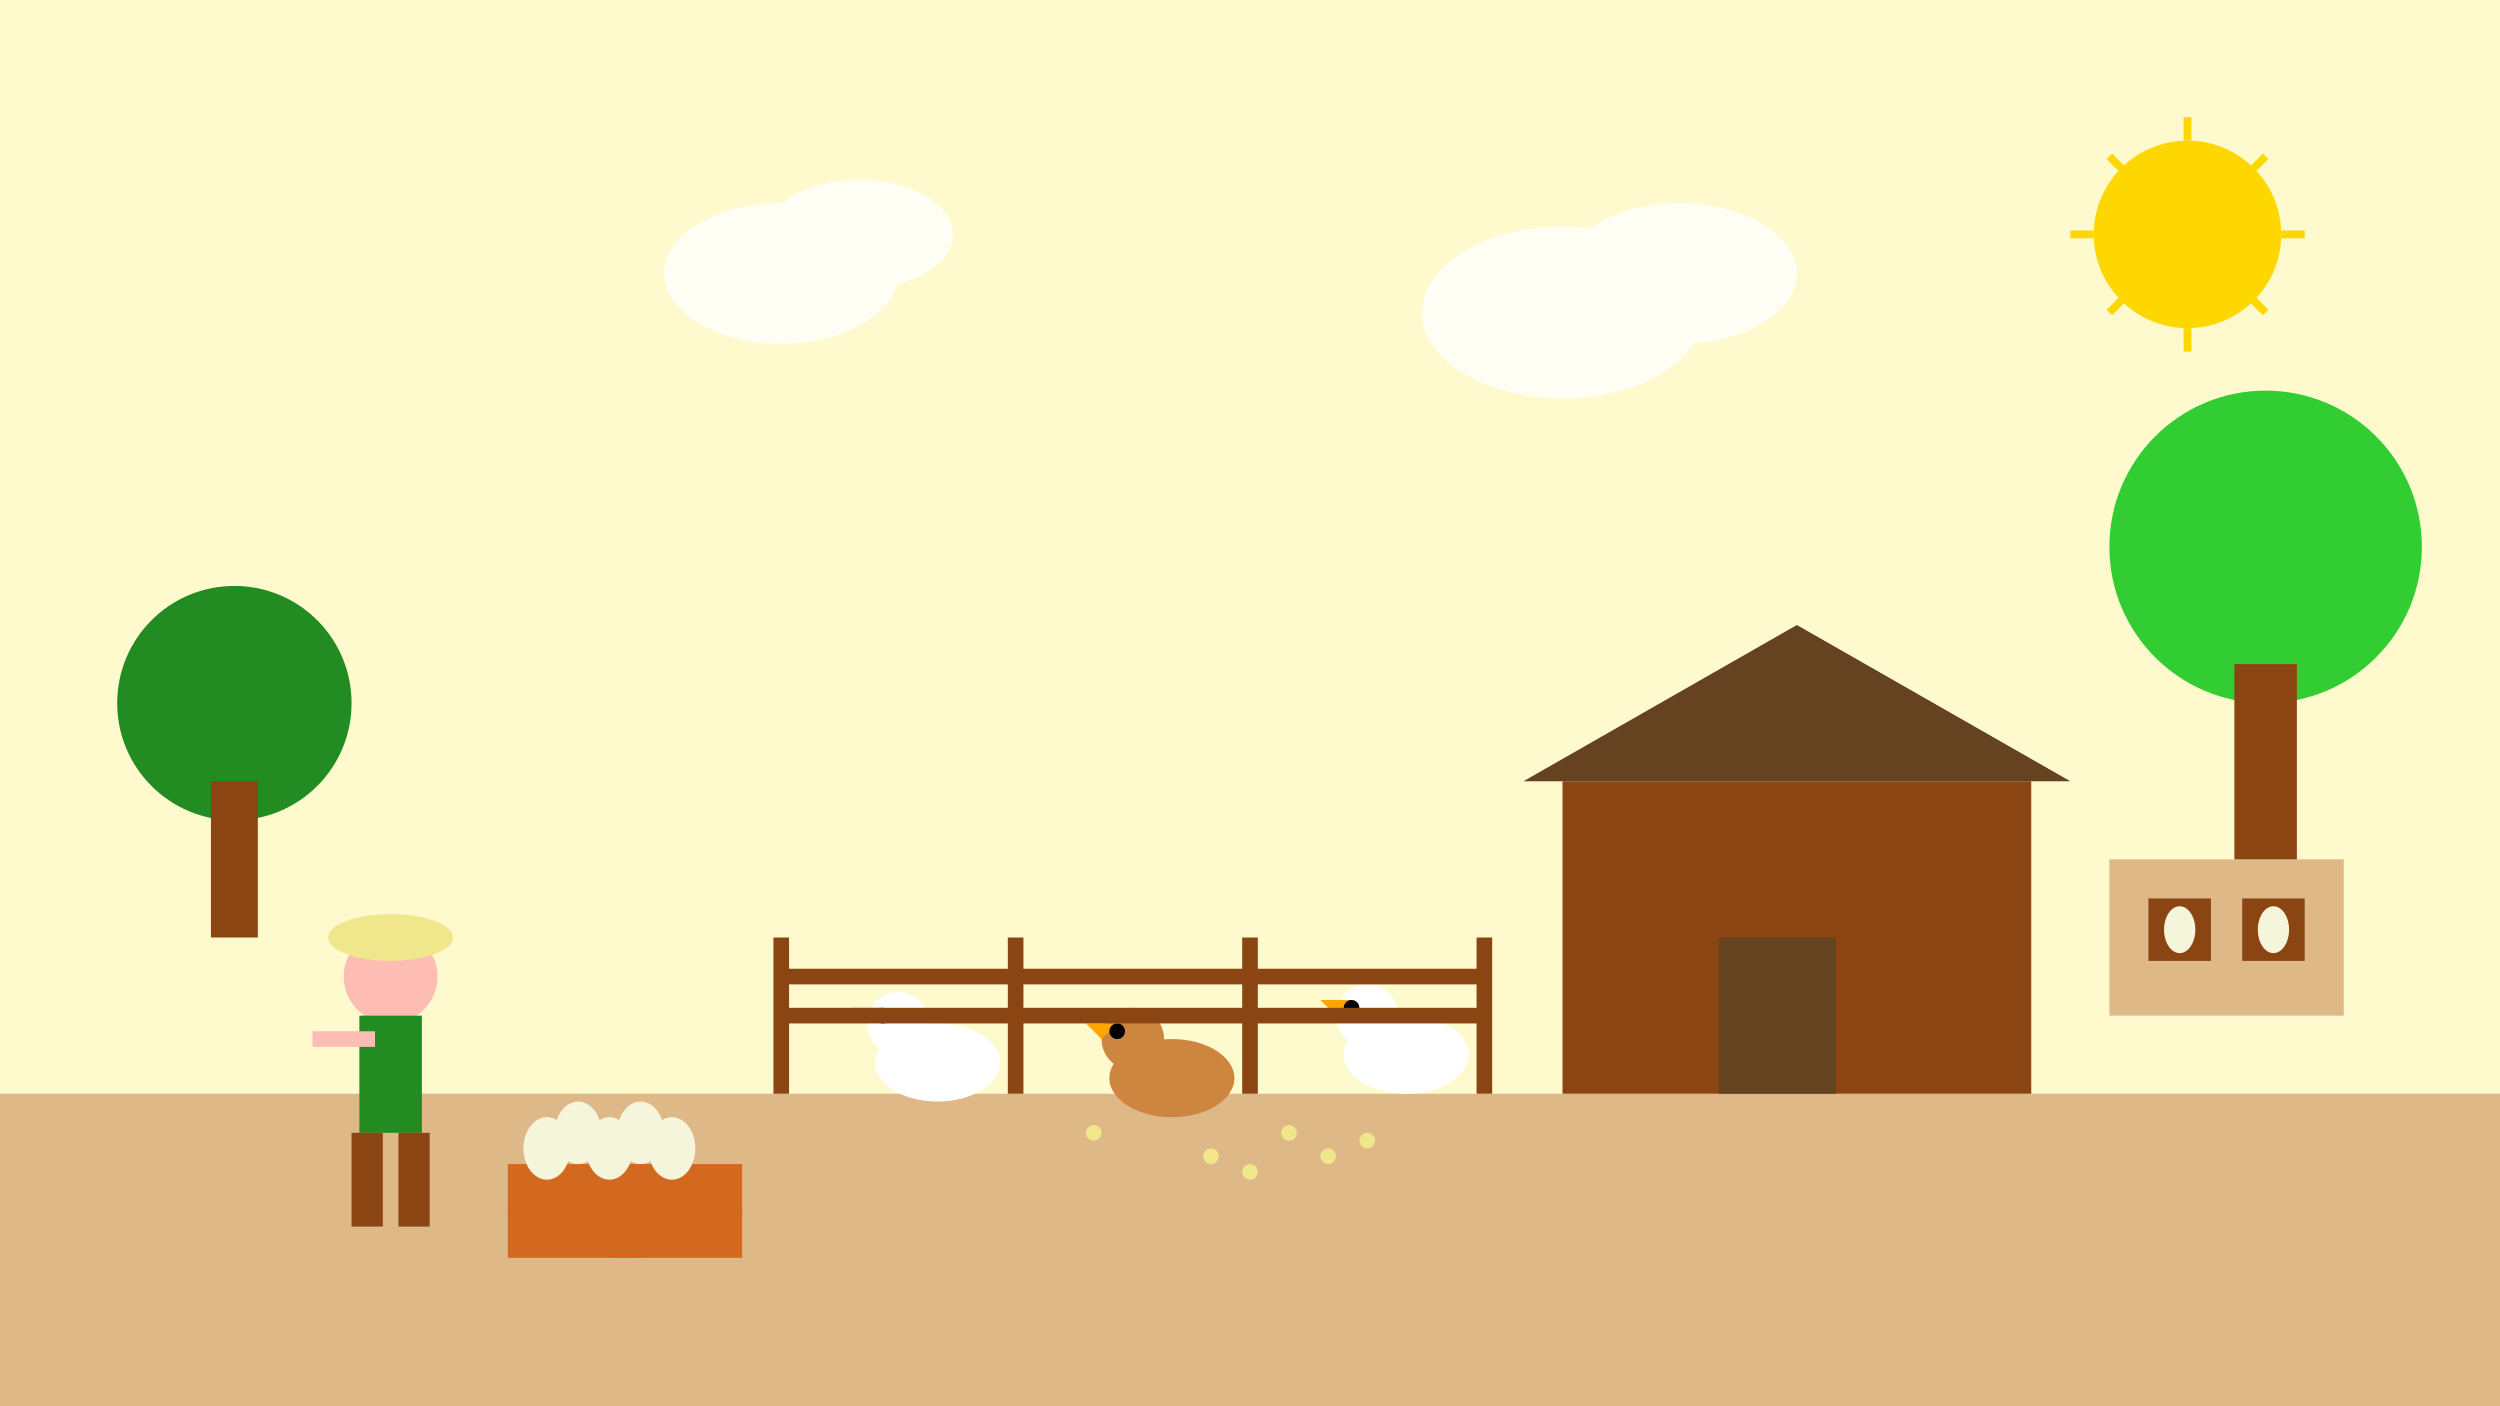
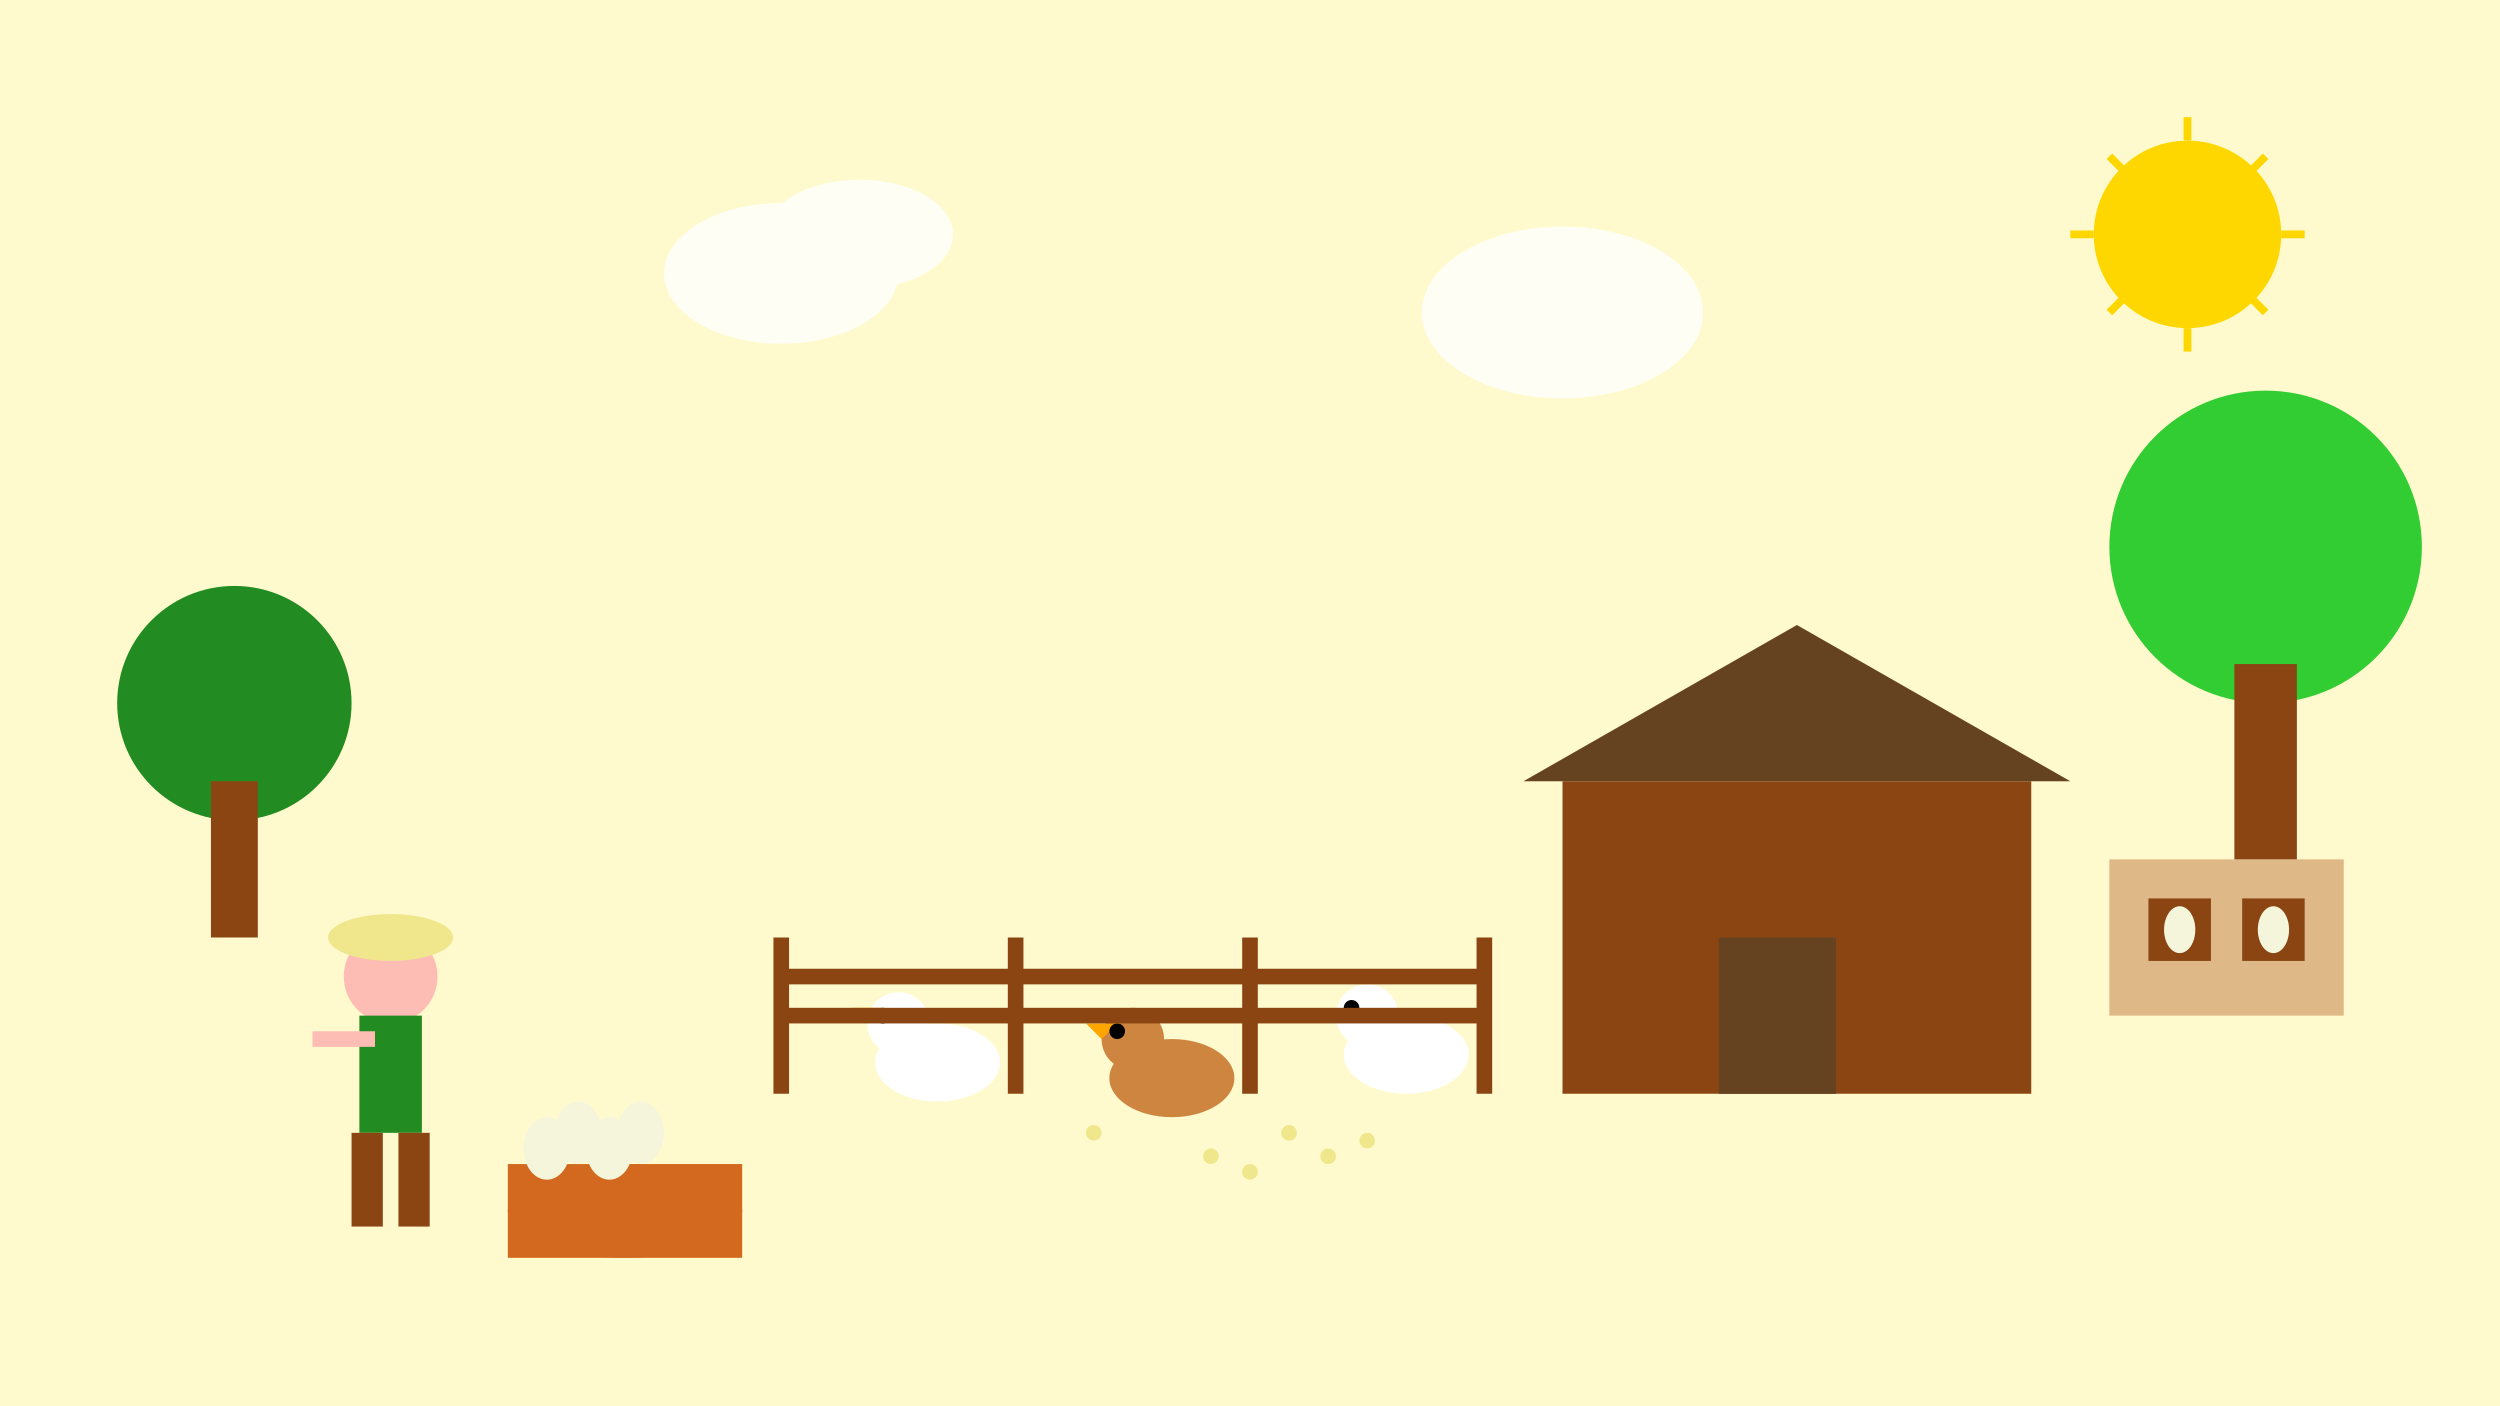
<svg xmlns="http://www.w3.org/2000/svg" viewBox="0 0 320 180">
  <rect width="320" height="180" fill="#FFFACD" />
-   <rect x="0" y="140" width="320" height="40" fill="#DEB887" />
  <rect x="200" y="100" width="60" height="40" fill="#8B4513" />
  <polygon points="195,100 230,80 265,100" fill="#654321" />
  <rect x="220" y="120" width="15" height="20" fill="#654321" />
  <g>
    <ellipse cx="180" cy="135" rx="8" ry="5" fill="#FFFFFF" />
    <circle cx="175" cy="130" r="4" fill="#FFFFFF" />
-     <polygon points="171,130 169,128 173,128" fill="#FFA500" />
    <circle cx="173" cy="129" r="1" fill="#000000" />
    <ellipse cx="150" cy="138" rx="8" ry="5" fill="#CD853F" />
    <circle cx="145" cy="133" r="4" fill="#CD853F" />
    <polygon points="141,133 139,131 143,131" fill="#FFA500" />
    <circle cx="143" cy="132" r="1" fill="#000000" />
    <ellipse cx="120" cy="136" rx="8" ry="5" fill="#FFFFFF" />
    <circle cx="115" cy="131" r="4" fill="#FFFFFF" />
    <polygon points="111,131 109,129 113,129" fill="#FFA500" />
    <circle cx="113" cy="130" r="1" fill="#000000" />
  </g>
  <rect x="270" y="110" width="30" height="20" fill="#DEB887" />
  <rect x="275" y="115" width="8" height="8" fill="#8B4513" />
  <rect x="287" y="115" width="8" height="8" fill="#8B4513" />
  <ellipse cx="279" cy="119" rx="2" ry="3" fill="#F5F5DC" />
  <ellipse cx="291" cy="119" rx="2" ry="3" fill="#F5F5DC" />
  <ellipse cx="80" cy="155" rx="15" ry="6" fill="#D2691E" />
  <rect x="65" y="149" width="30" height="12" fill="#D2691E" />
  <g fill="#F5F5DC">
    <ellipse cx="70" cy="147" rx="3" ry="4" />
    <ellipse cx="78" cy="147" rx="3" ry="4" />
-     <ellipse cx="86" cy="147" rx="3" ry="4" />
    <ellipse cx="74" cy="145" rx="3" ry="4" />
    <ellipse cx="82" cy="145" rx="3" ry="4" />
  </g>
  <g>
    <circle cx="50" cy="125" r="6" fill="#FDBCB4" />
    <rect x="46" y="130" width="8" height="15" fill="#228B22" />
    <rect x="45" y="145" width="4" height="12" fill="#8B4513" />
    <rect x="51" y="145" width="4" height="12" fill="#8B4513" />
    <ellipse cx="50" cy="120" rx="8" ry="3" fill="#F0E68C" />
    <rect x="40" y="132" width="8" height="2" fill="#FDBCB4" />
  </g>
  <g stroke="#8B4513" stroke-width="2" fill="none">
    <line x1="100" y1="140" x2="100" y2="120" />
    <line x1="130" y1="140" x2="130" y2="120" />
    <line x1="160" y1="140" x2="160" y2="120" />
    <line x1="190" y1="140" x2="190" y2="120" />
    <line x1="100" y1="130" x2="190" y2="130" />
    <line x1="100" y1="125" x2="190" y2="125" />
  </g>
  <g fill="#F0E68C">
    <circle cx="140" cy="145" r="1" />
    <circle cx="155" cy="148" r="1" />
    <circle cx="165" cy="145" r="1" />
    <circle cx="170" cy="148" r="1" />
    <circle cx="175" cy="146" r="1" />
    <circle cx="160" cy="150" r="1" />
  </g>
  <circle cx="30" cy="90" r="15" fill="#228B22" />
  <rect x="27" y="100" width="6" height="20" fill="#8B4513" />
  <circle cx="290" cy="70" r="20" fill="#32CD32" />
  <rect x="286" y="85" width="8" height="25" fill="#8B4513" />
  <circle cx="280" cy="30" r="12" fill="#FFD700" />
  <g stroke="#FFD700" stroke-width="1">
    <line x1="280" y1="15" x2="280" y2="18" />
    <line x1="295" y1="30" x2="292" y2="30" />
    <line x1="280" y1="45" x2="280" y2="42" />
    <line x1="265" y1="30" x2="268" y2="30" />
    <line x1="290" y1="20" x2="288" y2="22" />
    <line x1="290" y1="40" x2="288" y2="38" />
    <line x1="270" y1="40" x2="272" y2="38" />
    <line x1="270" y1="20" x2="272" y2="22" />
  </g>
  <g fill="#FFFFFF" opacity="0.8">
    <ellipse cx="100" cy="35" rx="15" ry="9" />
    <ellipse cx="110" cy="30" rx="12" ry="7" />
    <ellipse cx="200" cy="40" rx="18" ry="11" />
-     <ellipse cx="215" cy="35" rx="15" ry="9" />
  </g>
</svg>